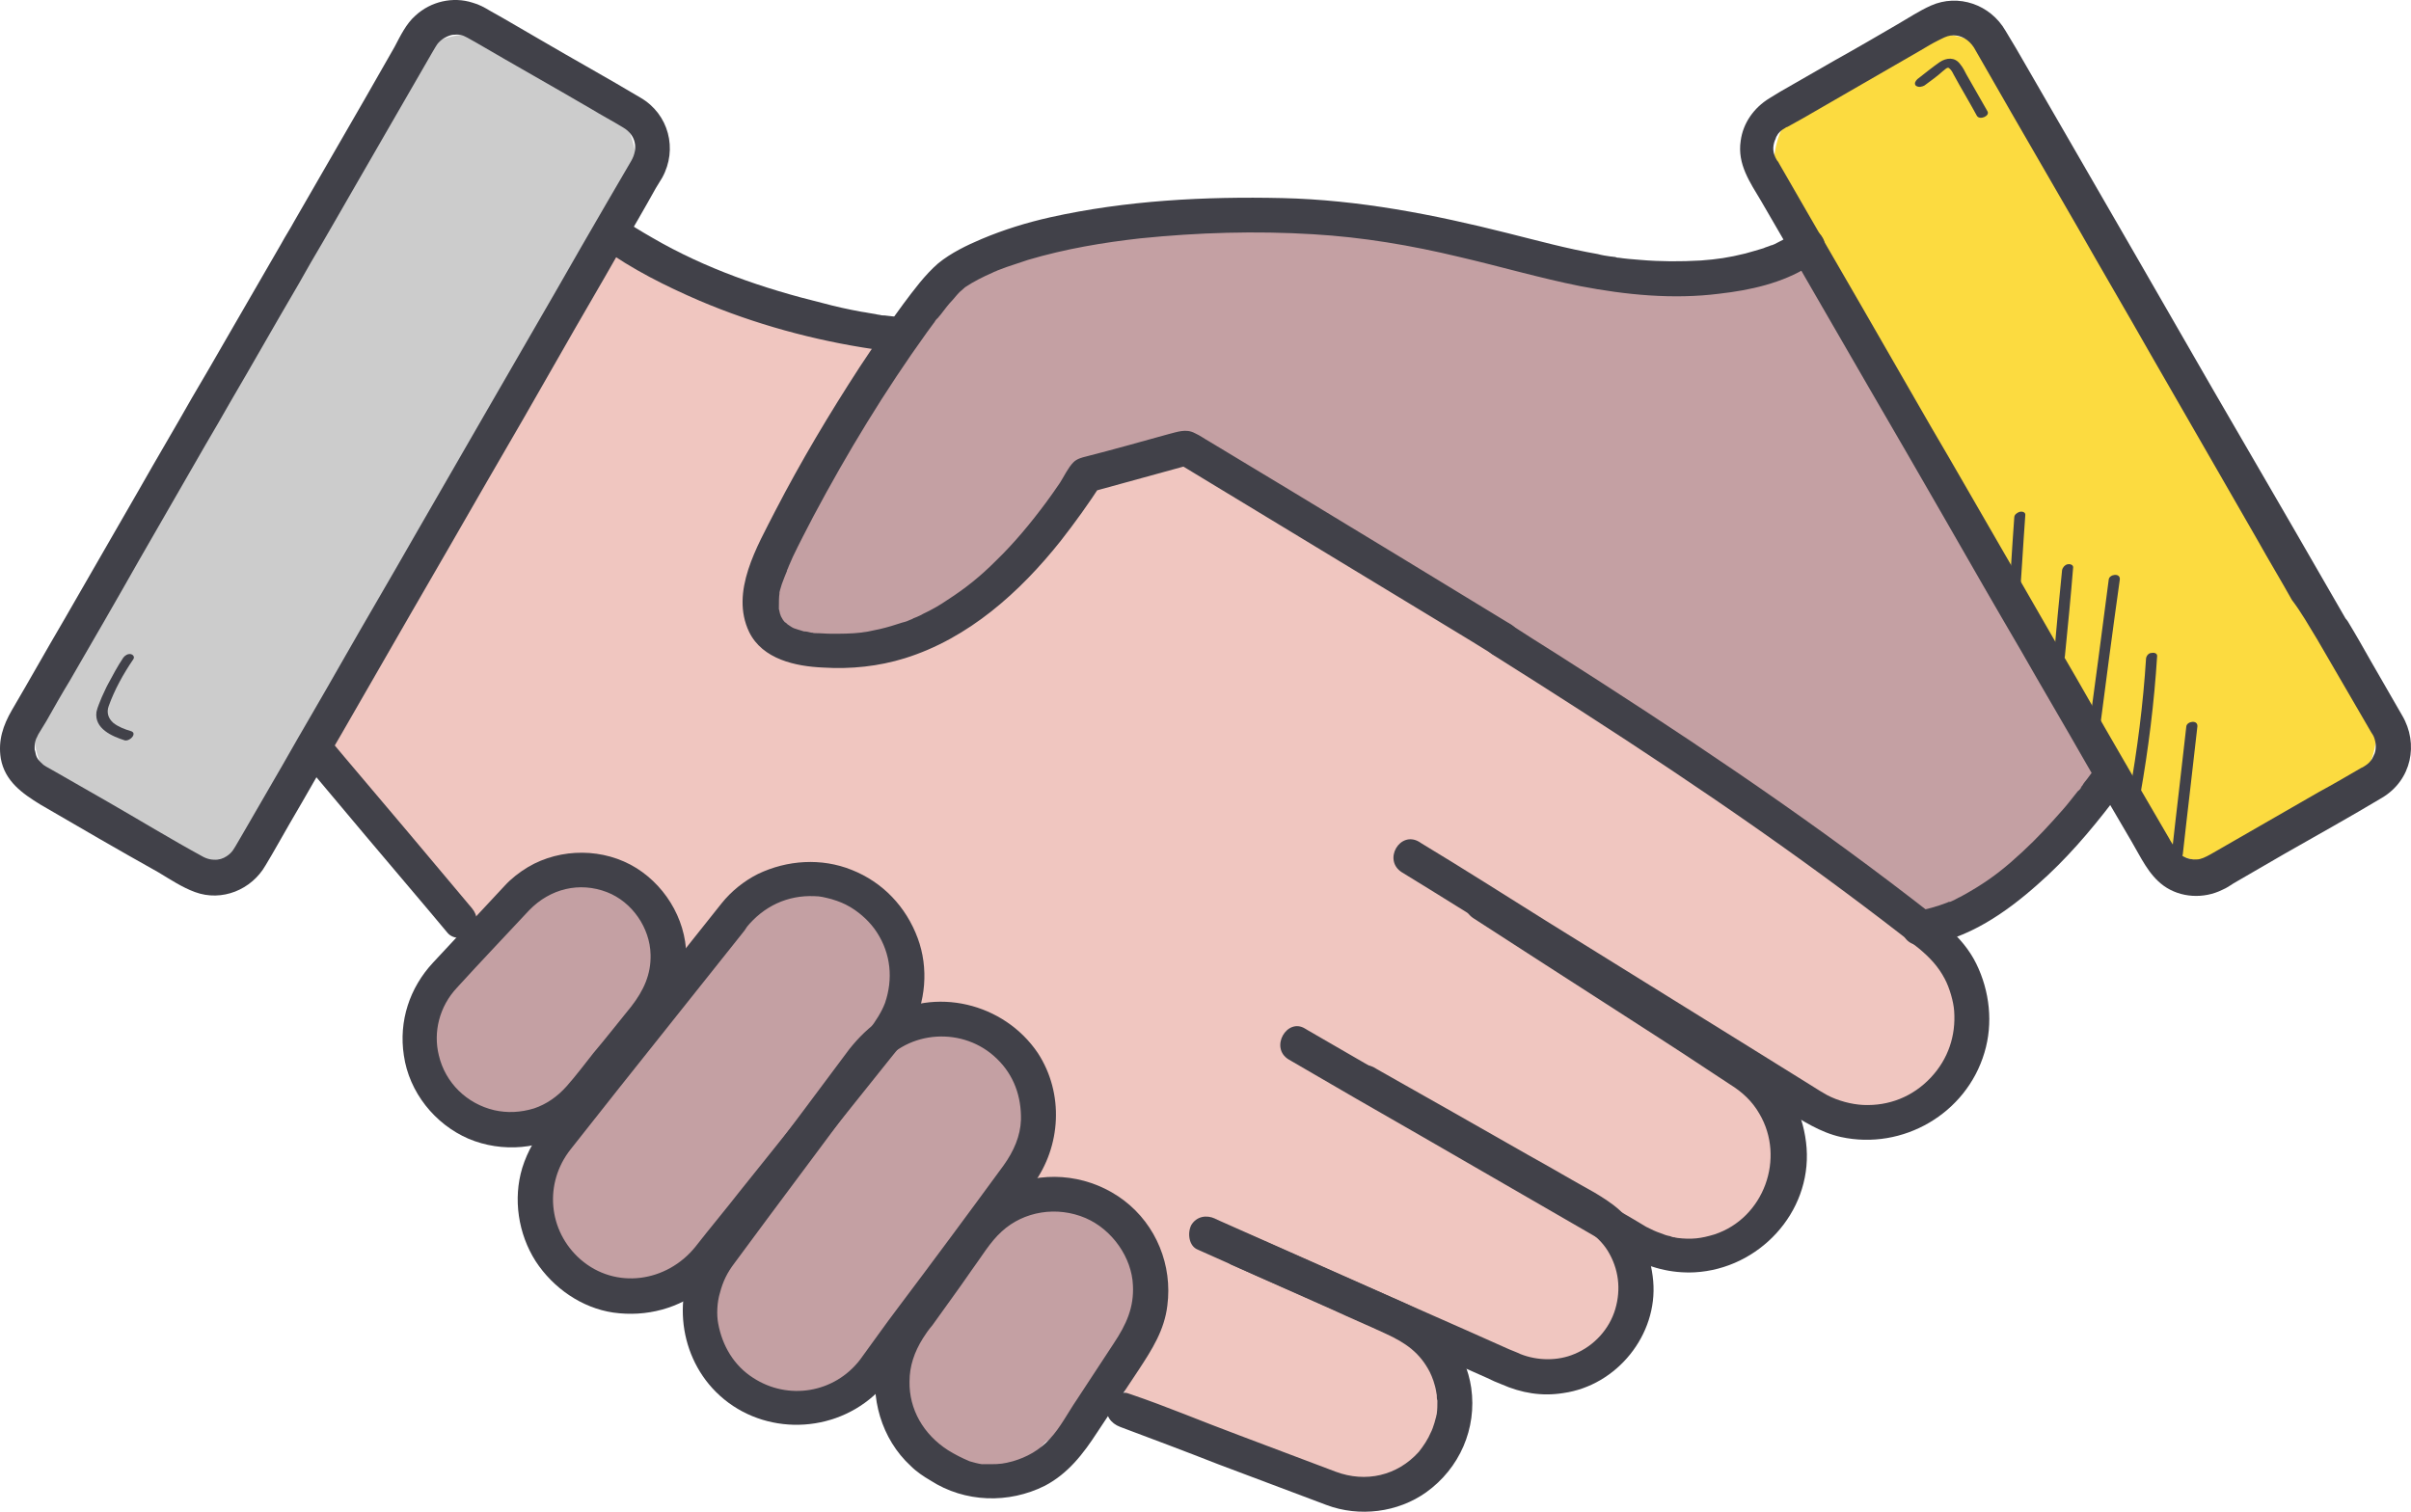
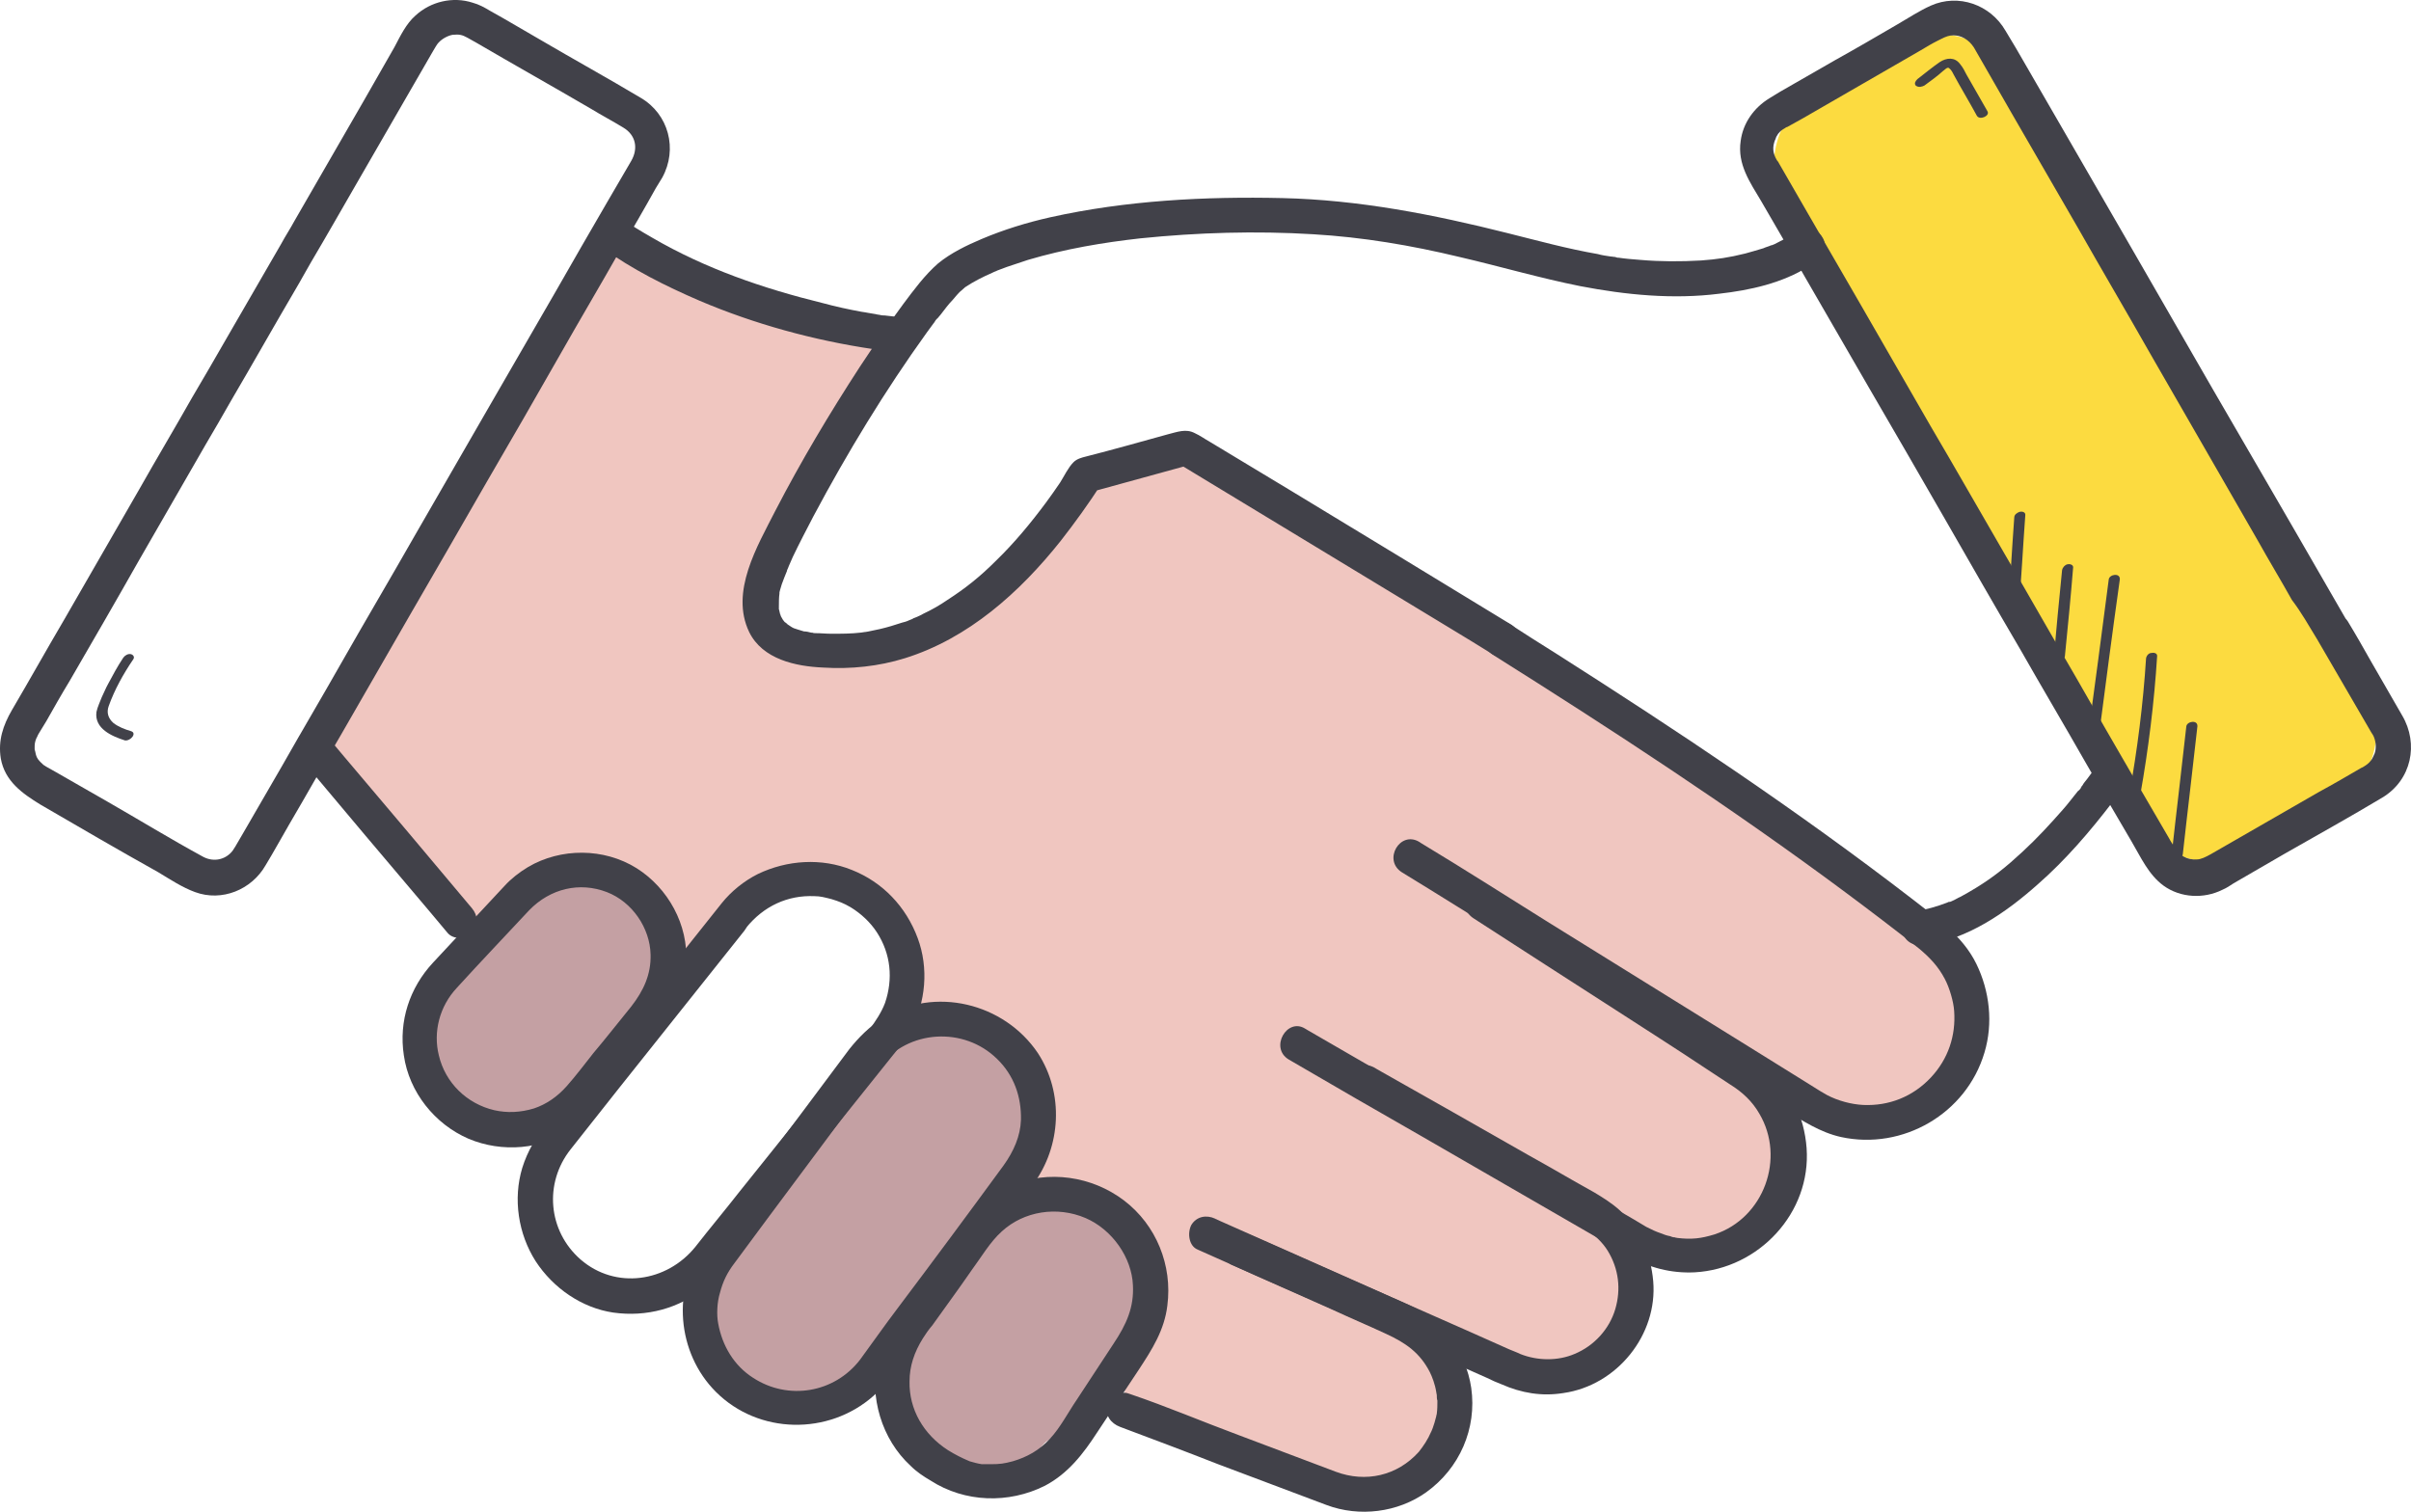
<svg xmlns="http://www.w3.org/2000/svg" xmlns:ns1="http://sodipodi.sourceforge.net/DTD/sodipodi-0.dtd" xmlns:ns2="http://www.inkscape.org/namespaces/inkscape" version="1.1" x="0px" y="0px" viewBox="0 0 413.362 259.215" xml:space="preserve" id="svg148" ns1:docname="deposit_promise.svg" width="413.362" height="259.215" ns2:version="1.1 (ce6663b3b7, 2021-05-25)">
  <defs id="defs152" />
  <ns1:namedview id="namedview150" pagecolor="#ffffff" bordercolor="#666666" borderopacity="1.0" ns2:pageshadow="2" ns2:pageopacity="0.0" ns2:pagecheckerboard="0" showgrid="false" ns2:zoom="1.798" ns2:cx="199.38821" ns2:cy="103.17019" ns2:window-width="2560" ns2:window-height="1376" ns2:window-x="2560" ns2:window-y="27" ns2:window-maximized="1" ns2:current-layer="svg148" />
  <style type="text/css" id="style2">
	.st0{fill:#FFFFFF;}
	.st1{fill:#CCCCCC;}
	.st2{fill:#FCDB40;}
	.st3{opacity:0.15;}
	.st4{fill:#414149;}
	.st5{opacity:0.48;fill:#8D8D92;}
	.st6{fill:#F2F2F2;}
	.st7{opacity:0.15;fill:#414149;}
	.st8{opacity:0.32;}
	.st9{fill:#C4A0A3;}
	.st10{fill:#363131;}
	.st11{fill:#F3D421;}
	.st12{fill:#F3C421;}
	.st13{fill:#F3E620;}
	.st14{fill:#686877;}
	.st15{fill:#ED8017;}
	.st16{fill:#F3A322;}
	.st17{fill:#100C37;}
	.st18{opacity:0.19;fill:#4031DA;}
	.st19{fill:url(#SVGID_1_);}
	.st20{fill:url(#SVGID_2_);}
	.st21{opacity:0.19;fill:#100C37;}
	.st22{opacity:0.19;fill:#837BC8;}
	.st23{fill:url(#SVGID_3_);}
	.st24{fill:#837BC8;}
	.st25{fill:url(#SVGID_4_);}
	.st26{fill:#E2B4CE;}
	.st27{fill:#F1DEDA;}
	.st28{fill:url(#SVGID_5_);}
	.st29{fill:#F04D5A;}
	.st30{fill:#9F9EAF;}
	.st31{fill:#F5D04D;}
	.st32{fill:#F0C6C0;}
	.st33{opacity:0.36;fill:#696969;}
	.st34{fill:none;stroke:#414149;stroke-width:5;stroke-linejoin:round;stroke-miterlimit:10;}
	.st35{opacity:0.16;}
	.st36{fill:#FDE98C;}
	.st37{fill:none;stroke:#414149;stroke-width:2;stroke-miterlimit:10;}
	.st38{opacity:0.24;fill:#414149;}
	.st39{fill:#999999;}
	.st40{clip-path:url(#SVGID_7_);}
	.st41{clip-path:url(#SVGID_9_);}
	.st42{clip-path:url(#SVGID_11_);}
	.st43{opacity:0.23;fill:#414149;}
	.st44{fill:none;stroke:#414149;stroke-width:5;stroke-miterlimit:10;}
	.st45{clip-path:url(#SVGID_13_);}
	.st46{clip-path:url(#SVGID_15_);}
	.st47{clip-path:url(#SVGID_17_);}
	.st48{fill:#B3B3B6;}
	.st49{clip-path:url(#SVGID_19_);}
	.st50{clip-path:url(#SVGID_21_);}
	.st51{opacity:0.25;}
	.st52{opacity:0.36;fill:#414149;}
	.st53{opacity:0.25;fill:#414149;}
	.st54{clip-path:url(#SVGID_23_);}
	.st55{fill:#0A2C34;}
	.st56{fill:#FFB0AC;}
	.st57{fill:#F7A09E;}
	.st58{fill:#F9DFAC;}
	.st59{fill:#E2CB9F;}
	.st60{fill:#FFE09C;}
	.st61{fill:#EFB26F;}
	.st62{fill:#D67848;}
	.st63{fill:#B25B3F;}
	.st64{fill:#FFDA94;}
	.st65{fill:#F0B571;}
</style>
  <g id="Layer_2" transform="translate(-89.161,-146.735)">
</g>
  <g id="Layer_1" transform="translate(-89.161,-146.735)">
-     <path class="st9" d="m 395.9,187.9 c 0,0 -2.3,7.7 -17.3,6.6 -15,-1.1 -45.1,-8.6 -68.2,-10.8 -23.1,-2.2 -56.2,9 -56.2,9 0,0 -11.4,13.1 -12,14 -0.7,1 -19.1,34.6 -19.1,34.6 l -2.6,12.7 8.5,4.2 c 0,0 6.2,0.2 7.6,0 1.4,-0.2 18.1,-6.9 18.1,-6.9 0,0 19,-20.1 22.4,-22.7 3.4,-2.6 16.2,-4.4 16.2,-4.4 0,0 96.9,67 99.3,65.7 2.4,-1.4 19.3,14.9 19.3,14.9 h 5.2 l 9,-1.2 c 0,0 5.1,-6 7.4,-7.2 2.3,-1.2 11,-8 11.5,-8.6 0.5,-0.6 4.3,-5.4 4.3,-5.4 v -2.9 l -49.5,-89.2 z" id="path5" />
    <path class="st32" d="m 196,186.6 c 0,0 26.4,16.9 46.1,16.3 l -11,17.9 -7.1,16.4 -3.6,9 -1.5,8.1 c 0,0 6.4,3.5 7.6,3.5 1.2,0 7.3,0.7 10,0.3 2.7,-0.3 8,-2.9 10.2,-3.8 2.2,-0.9 7.9,-3.2 7.9,-3.2 0,0 4,-7.3 5.4,-7.2 1.4,0.1 6.2,-4.9 6.2,-4.9 l 5.7,-5.8 2.7,-2.6 3.9,-3 14.8,-3.6 122.8,77.4 7.7,9.5 3.4,11.7 -3.3,9 -6,5.4 H 412 c 0,0 -3.8,-0.6 -6.9,0 -3.1,0.6 -10.1,-3.6 -10.1,-3.6 l 0.8,12.4 -2.6,4 c 0,0 -3.2,4.6 -3.5,5.5 -0.3,0.9 -4.6,4 -4.6,4 l -4.9,2.5 -6.1,-0.9 -2.6,-0.6 h -3.8 l 1.7,10.4 c 0,0 -2.5,5.9 -3.1,6.5 -0.6,0.6 -4.7,3.9 -4.7,3.9 0,0 -3.1,1.9 -3.9,1.8 -0.8,-0.1 -4.3,-0.7 -5.2,-1 -0.9,-0.3 -6,-1.1 -6,-1.1 l -4.3,-1.9 -2.3,-1 c 0,0 -1.4,-0.3 -1.4,0.9 0.1,1.2 -0.1,1.4 0,2.3 0.1,0.9 0.1,0.8 0,2.9 -0.1,2.1 0.2,2.1 0,4 -0.2,2 -0.1,3.8 0,4.3 0.1,0.6 -7.6,8.4 -7.6,8.4 l -4.4,2.2 c 0,0 -7.6,-0.5 -8.3,-0.8 -0.7,-0.2 -4,-2.3 -9.6,-3.6 -5.6,-1.3 -3.5,0.8 -11.6,-2.7 -8.1,-3.5 -9.5,-4.3 -9.5,-4.3 l -5.5,-3 V 383 l 4.5,-6.9 1.3,-7 -2.5,-7.2 -6.4,-7.8 c 0,0 -1.4,-2.6 -6.7,-2.5 -5.3,0.1 -7.9,0.8 -7.9,0.8 l -0.3,-4.4 3.2,-7.5 v -1.3 l -2,-5.9 -2.3,-6.1 -13.3,-3.5 -8.6,0.8 5.1,-8.3 -2.3,-7.5 -5.6,-7.3 -7.7,-2 -10.1,-0.1 -4.3,3.1 -9.3,11.6 0.6,-1.9 -5.8,-4.6 0.8,-2.9 -3.8,-5.1 -6.9,-2.1 -6.4,-1.5 -5.4,2.9 -7.3,5.9 -0.9,2.6 -6.4,-5.8 -5.6,-6.6 c 0,0 -3.1,-3.7 -4.2,-5 C 154.4,288.4 144,276 144,276 Z" id="path7" />
    <path class="st9" d="m 179,301.4 -16.5,16.8 2,14.3 1.5,3.7 c 0,0 4.7,2.1 5.8,2.9 1.1,0.8 2,1.2 3.8,0.6 1.8,-0.6 2.4,-0.3 5.3,-1.4 2.8,-1.2 4.4,-2.7 6,-2.9 1.6,-0.2 5.8,-5.3 6.8,-6.6 1,-1.3 1.9,-6.7 4.2,-7.3 2.3,-0.7 5.6,-7.1 5.6,-7.1 0,0 0.5,-2.5 -0.6,-4.7 -1.2,-2.2 -2.3,-7.2 -3.2,-7.2 -0.9,0 -6.9,-5 -6.9,-5 0,0 -2.5,-1.2 -3.7,-0.7 -1.2,0.5 -4.8,0.2 -5.9,1.4 -1.3,1.1 -4.2,3.2 -4.2,3.2 z" id="path9" />
-     <path class="st9" d="m 180.2,349 41.6,-52.4 10.7,1.8 c 0,0 5.3,6.4 6.6,6.2 1.3,-0.2 3.7,1.9 3.8,2.5 0.1,0.6 1.8,2.7 1.7,4.4 0,1.7 -0.6,3.2 -1.1,5.5 -0.6,2.3 2.4,0.3 -1.4,5.2 -3.8,4.9 -3.3,4.2 -4.7,6 -1.4,1.8 -5.5,9.9 -6.6,11 -1.2,1.2 -5.2,8.4 -6.6,9.8 -1.4,1.4 -8.1,9.5 -11.2,11.9 -3.1,2.4 -6,4.3 -7.8,6.1 -1.8,1.9 -6.1,4.2 -7.6,4.5 -1.4,0.3 -11.6,-4.3 -11.6,-4.3 l -3,-5.3 c 0,0 1.7,1 0,-2.2 -1.7,-3.2 -2.1,-4.3 -2.2,-5.8 0,-1.4 -0.6,-4.9 -0.6,-4.9 z" id="path11" />
    <path class="st9" d="m 248.7,320.7 -16.9,17 c 0,0 -15.2,15.1 -15.5,15.6 -0.3,0.6 -6.4,9.8 -6.4,9.8 0,0 0,7 0,8.4 0,1.4 -0.2,4.5 -0.2,4.5 l 2.7,7.6 c 0,0 5.8,2.8 7.1,3.3 1.3,0.5 3.7,1.3 5.8,1.2 2.1,-0.1 6.5,0.2 7.8,-1.7 1.3,-1.9 1.5,-2.4 4.4,-4.6 2.9,-2.1 5.6,-4.9 7.7,-7.8 2.1,-3 9,-9.7 10.5,-13.2 1.5,-3.5 4.2,-7.4 6.5,-10.7 2.3,-3.3 4.7,-9 4.7,-9 0,0 0,-3.5 0.3,-5.8 0.3,-2.3 0,-4.9 0,-4.9 0,0 -1.4,-4.3 -2,-4.6 -0.6,-0.3 -3.8,-2.9 -3.8,-2.9 0,0 -1.7,-1.3 -4.6,-1.5 -2.9,-0.2 -6.9,-0.8 -6.9,-0.8 -1.2,0.1 -1.2,0.1 -1.2,0.1 z" id="path13" />
    <path class="st9" d="m 264.3,352.5 -12.7,9.4 c 0,0 -2,8.3 -2.9,9.7 -0.9,1.4 -5.8,10.3 -5.8,10.4 0,0 -1.1,3.8 -0.8,4.4 0.3,0.5 1.7,8.1 1.7,8.1 0,0 2.3,3.8 4,5.2 1.7,1.4 6.9,2.9 7.8,3.3 0.9,0.4 3.4,-0.7 4.9,-1.6 1.5,-0.9 1.6,-1.4 3.7,-2.9 2.1,-1.4 3.5,-4 4.4,-4.6 0.9,-0.6 2.9,-2.3 2.9,-2.3 0,0 2.3,-1.7 2.9,-2.3 0.6,-0.6 4,-4.2 4,-4.2 0,0 3.5,-4.8 3.5,-6 0,-1.2 0,-4.3 0,-4.3 l 2,-3.2 2.5,-12.2 c 0,0 -2.8,-3.2 -3.6,-3.5 -0.9,-0.3 -12.4,-5.5 -12.4,-5.5 z" id="path15" />
    <path class="st2" d="m 489.2,284.8 -13.4,7.7 c -7.1,4.1 -16.1,1.7 -20.1,-5.4 L 395.3,182.4 c -4.1,-7.1 -1.7,-16.1 5.4,-20.1 l 13.4,-7.7 c 7.1,-4.1 16.1,-1.7 20.1,5.4 l 60.4,104.7 c 4.1,7 1.7,16 -5.4,20.1 z" id="path17" />
-     <path class="st1" d="m 102.3,284.8 13.4,7.7 c 7.1,4.1 16.1,1.7 20.1,-5.4 l 60.4,-104.7 c 4.1,-7.1 1.7,-16.1 -5.4,-20.1 l -13.4,-7.7 c -7.1,-4.1 -16.1,-1.7 -20.1,5.4 L 96.9,264.6 c -4,7.1 -1.6,16.1 5.4,20.2 z" id="path19" />
    <g id="g25">
      <g id="g23">
        <path class="st4" d="m 486.4,256.3 c 3.1,5.3 6.2,10.7 9.3,16 0.2,0.3 0.4,0.6 0.5,0.9 0.3,0.8 0.4,1.8 0.1,2.7 -0.1,0.2 -0.4,1 -0.7,1.3 -0.3,0.4 -0.7,0.7 -1.2,1 -0.1,0.1 -0.2,0.1 -0.4,0.2 -2.4,1.4 -4.8,2.8 -7.2,4.1 -6.2,3.6 -12.4,7.1 -18.6,10.7 -0.9,0.5 -1.7,0.9 -2.4,0.9 -1.6,0.1 -2.9,-0.6 -3.8,-2 -0.3,-0.6 -0.7,-1.1 -1,-1.7 -2,-3.4 -4,-6.9 -6,-10.3 -3.3,-5.7 -6.6,-11.4 -9.9,-17.2 -4.1,-7 -8.1,-14.1 -12.2,-21.1 -4.3,-7.4 -8.5,-14.8 -12.8,-22.1 -3.9,-6.8 -7.9,-13.7 -11.8,-20.5 -3.1,-5.3 -6.1,-10.6 -9.2,-15.9 -1.6,-2.8 -3.3,-5.7 -4.9,-8.5 -0.1,-0.2 -0.2,-0.4 -0.4,-0.6 -0.7,-1.2 -0.8,-2.2 -0.3,-3.5 -0.1,0.3 0.2,-0.4 0.2,-0.5 0.1,-0.1 0.4,-0.7 0.3,-0.5 0.5,-0.6 0.7,-0.7 1.2,-1 0.1,-0.1 0.3,-0.2 0.4,-0.2 0.9,-0.5 1.8,-1 2.7,-1.5 6.7,-3.9 13.4,-7.7 20.1,-11.6 1,-0.6 2,-1.2 3,-1.7 0.2,-0.1 0.4,-0.2 0.6,-0.3 0.8,-0.4 1.3,-0.6 2.1,-0.6 1.3,0 2.6,0.7 3.5,2.1 0.1,0.2 0.3,0.5 0.4,0.7 2.1,3.6 4.1,7.2 6.2,10.8 3.7,6.4 7.4,12.8 11.1,19.2 4.2,7.4 8.5,14.7 12.7,22.1 3.8,6.6 7.6,13.2 11.4,19.8 2.3,4 4.6,8 6.9,12 1.9,3.4 3.9,6.7 5.8,10.1 1.6,2.1 2.9,4.4 4.3,6.7 1.9,3.3 7.1,0.3 5.2,-3 -3,-5.2 -6,-10.4 -9,-15.6 -1.3,-2.3 -2.7,-4.6 -4,-6.9 -3.4,-5.8 -6.7,-11.6 -10.1,-17.4 -4.3,-7.5 -8.6,-14.9 -12.9,-22.4 -4.1,-7.1 -8.2,-14.2 -12.3,-21.3 -2.8,-4.9 -5.7,-9.8 -8.5,-14.7 -0.6,-1 -1.2,-2 -1.8,-3 -2.6,-4.5 -8.1,-6.4 -12.8,-4.3 -2,0.9 -3.8,2.1 -5.7,3.2 -3.6,2.1 -7.2,4.2 -10.8,6.2 -3.1,1.8 -6.3,3.6 -9.4,5.4 -0.6,0.4 -1.2,0.7 -1.8,1.1 -2.6,1.6 -4.5,4.2 -4.9,7.3 -0.6,4 1.6,7.1 3.5,10.3 2.5,4.3 5,8.6 7.5,13 3.7,6.4 7.4,12.8 11.1,19.2 4.3,7.4 8.6,14.8 12.9,22.3 4.3,7.5 8.6,15 13,22.5 3.7,6.5 7.5,12.9 11.2,19.4 2.6,4.5 5.2,9 7.8,13.4 1.6,2.7 2.9,5.7 5.5,7.6 2.9,2.1 6.9,2.3 10.1,0.7 0.7,-0.3 1.3,-0.7 1.9,-1.1 2.9,-1.7 5.9,-3.4 8.8,-5.1 5.6,-3.2 11.2,-6.3 16.7,-9.6 5,-3 6.3,-9.2 3.4,-14.1 -1.8,-3.1 -3.5,-6.1 -5.3,-9.2 -1.3,-2.3 -2.6,-4.6 -4,-6.9 -2.1,-3.3 -7.3,-0.3 -5.3,3 z" id="path21" />
      </g>
    </g>
    <g id="g31">
      <g id="g29">
        <path class="st4" d="m 142.6,191.5 c 2.6,-4.4 5.1,-8.8 7.7,-13.3 3.9,-6.7 7.7,-13.4 11.6,-20.1 0.5,-0.9 1,-1.7 1.5,-2.6 0.3,-0.5 0.7,-1.2 0.9,-1.4 0.7,-0.8 1.8,-1.3 2.5,-1.4 1.1,-0.1 1.6,0 2.5,0.5 0.5,0.3 1.1,0.6 1.6,0.9 6.5,3.8 13.1,7.5 19.6,11.3 1.8,1.1 3.7,2.1 5.5,3.2 2.2,1.3 2.6,3.6 1.4,5.7 -1.4,2.4 -2.8,4.8 -4.2,7.2 -2.9,5 -5.8,10 -8.7,15.1 -3.8,6.6 -7.7,13.3 -11.5,19.9 -4.3,7.4 -8.5,14.8 -12.8,22.2 -4.1,7.2 -8.3,14.3 -12.4,21.5 -3.4,6 -6.9,11.9 -10.3,17.9 -2.2,3.8 -4.4,7.6 -6.6,11.4 -0.5,0.8 -0.9,1.6 -1.4,2.4 -0.3,0.5 -0.5,0.8 -0.8,1.1 -1.3,1.3 -3.2,1.5 -4.8,0.6 -5.5,-3 -10.9,-6.3 -16.3,-9.4 -3,-1.7 -5.9,-3.4 -8.9,-5.1 -0.5,-0.3 -1.1,-0.6 -1.6,-0.9 -0.5,-0.3 -0.5,-0.3 -0.9,-0.7 -0.4,-0.4 -0.7,-0.7 -0.9,-1.4 0.1,0.3 -0.1,-0.4 -0.1,-0.5 -0.1,-0.5 -0.1,0 -0.1,-0.5 0,-0.8 0,-1 0.3,-1.8 0,0.1 0.2,-0.4 0.3,-0.6 0.1,-0.2 0.2,-0.3 0.3,-0.5 0.4,-0.6 0.7,-1.2 1.1,-1.8 1.3,-2.3 2.6,-4.6 4,-6.9 4,-6.9 8,-13.8 11.9,-20.7 3.8,-6.6 7.6,-13.2 11.4,-19.8 1.5,-2.5 2.9,-5 4.4,-7.6 3.7,-6.3 7.3,-12.7 11,-19 0.9,-1.5 1.8,-3.2 2.8,-4.9 1.9,-3.4 -3.2,-6.4 -5.2,-3 -3.2,5.5 -6.4,11.1 -9.6,16.6 -1.9,3.3 -3.8,6.6 -5.7,9.8 -3,5.3 -6.1,10.5 -9.1,15.8 -4.3,7.5 -8.6,14.9 -12.9,22.4 -3,5.1 -5.9,10.3 -8.9,15.4 -1.5,2.6 -2.4,5.2 -1.9,8.3 0.7,3.9 3.7,6 6.8,7.9 6.7,3.9 13.4,7.8 20.2,11.6 2,1.2 4.1,2.6 6.3,3.4 4.6,1.7 9.7,-0.4 12.1,-4.6 1.4,-2.3 2.7,-4.7 4.1,-7.1 3,-5.1 5.9,-10.3 8.9,-15.4 3.9,-6.8 7.9,-13.7 11.8,-20.5 4.4,-7.6 8.8,-15.2 13.1,-22.7 4.2,-7.2 8.4,-14.5 12.5,-21.7 3.4,-6 6.9,-11.9 10.3,-17.9 2.1,-3.6 4.2,-7.2 6.2,-10.8 0.4,-0.6 0.7,-1.2 1.1,-1.8 2.7,-4.9 1.1,-10.9 -3.7,-13.7 -5.7,-3.4 -11.5,-6.6 -17.3,-10 -2.8,-1.6 -5.6,-3.3 -8.5,-4.9 -1,-0.6 -1.9,-1.1 -3,-1.4 -3.4,-1.1 -7.2,-0.2 -9.8,2.2 -1.6,1.4 -2.6,3.5 -3.6,5.4 -1.7,3 -3.5,6.1 -5.2,9.1 -4,6.9 -8,13.9 -12,20.8 -0.7,1.3 -1.5,2.5 -2.2,3.8 -1.9,3.3 3.3,6.4 5.2,3 z" id="path27" />
      </g>
    </g>
    <g id="g37">
      <g id="g35">
        <path class="st4" d="m 192.4,189.2 c 5.1,3.7 10.9,6.6 16.7,9.1 9.4,4 19.6,6.8 29.8,8.3 1.7,0.2 3.4,0.5 5,0.5 3.9,0 3.9,-6 0,-6 -1.1,0 -2.2,-0.2 -3.3,-0.3 1.1,0.1 -0.1,0 -0.3,0 -0.3,-0.1 -0.7,-0.1 -1,-0.2 -0.8,-0.1 -1.6,-0.3 -2.4,-0.4 -2.2,-0.4 -4.5,-0.9 -6.7,-1.5 -10.2,-2.5 -20.1,-5.9 -29.2,-11.2 -1.9,-1.1 -3.8,-2.2 -5.5,-3.5 -1.3,-1 -3.3,-0.2 -4.1,1.1 -1,1.5 -0.4,3.1 1,4.1 z" id="path33" />
      </g>
    </g>
    <g id="g43">
      <g id="g41">
        <path class="st4" d="m 345.1,259 c 20.5,12.9 40.9,26.2 60.4,40.7 4.3,3.2 8.5,6.4 12.7,9.7 1.9,1.6 3.3,3.1 4.4,5.2 0.8,1.5 1.5,3.9 1.6,5.5 0.3,4.2 -1,8.2 -4,11.4 -3.1,3.3 -7.2,4.9 -11.6,4.7 -2,-0.1 -4.3,-0.7 -6.2,-1.7 -0.4,-0.2 -0.8,-0.5 -1.2,-0.7 -0.8,-0.5 -1.6,-1 -2.4,-1.5 -3.7,-2.3 -7.4,-4.6 -11.1,-6.9 -11.1,-6.9 -22.1,-13.7 -33.2,-20.6 -7.2,-4.5 -14.4,-9.1 -21.7,-13.5 -0.1,-0.1 -0.2,-0.1 -0.3,-0.2 -3.3,-2 -6.3,3.1 -3,5.2 6.4,3.9 12.7,7.9 19.1,11.8 11.4,7.1 22.9,14.2 34.3,21.3 4.1,2.5 8.1,5 12.2,7.6 3.1,1.9 6.1,3.9 9.7,4.7 10.6,2.3 21.5,-4 24.6,-14.5 1.5,-5 0.9,-10.5 -1.4,-15.2 -2.4,-4.9 -6.9,-7.9 -11.1,-11.2 -19.6,-15.1 -40.2,-28.8 -61.1,-42.1 -2.6,-1.6 -5.2,-3.3 -7.7,-4.9 -3.3,-2.1 -6.3,3.1 -3,5.2 z" id="path39" />
      </g>
    </g>
    <g id="g49">
      <g id="g47">
        <path class="st4" d="m 396.8,186.6 c -0.1,0.1 -0.2,0.1 -0.2,0.2 -0.5,0.4 0.4,-0.3 0.2,-0.2 -0.1,0.1 -0.3,0.2 -0.4,0.3 -1,0.7 -2,1.2 -3,1.7 -0.2,0.1 -0.3,0.1 -0.5,0.2 -0.3,0.1 0.3,-0.1 0.3,-0.1 -0.1,0 -0.2,0.1 -0.4,0.1 -0.4,0.2 -0.9,0.3 -1.3,0.5 -1,0.3 -2,0.6 -3.1,0.9 -2.8,0.7 -4.9,1 -7.6,1.2 -3.5,0.2 -6.9,0.2 -10.4,-0.1 -1.3,-0.1 -2.6,-0.2 -3.9,-0.4 0.5,0.1 -0.3,0 -0.4,-0.1 -0.3,0 -0.6,-0.1 -0.9,-0.1 -0.7,-0.1 -1.4,-0.2 -2.1,-0.4 -5.2,-0.9 -10.3,-2.3 -15.5,-3.6 -12.7,-3.2 -25.5,-5.7 -38.6,-6 -13.2,-0.3 -26.8,0.4 -39.8,3.3 -4,0.9 -7.9,2.1 -11.7,3.7 -2.6,1.1 -5.3,2.4 -7.5,4.2 -2.3,2 -4.2,4.6 -6,7 -2.6,3.5 -5,7.1 -7.4,10.7 -5.2,8 -10.1,16.2 -14.5,24.7 -3.1,6.1 -7.8,13.9 -4.5,20.8 2.3,4.7 8,5.9 12.7,6.1 4.7,0.3 9.5,-0.2 14,-1.6 10.9,-3.4 19.7,-11.3 26.7,-20.1 2.5,-3.2 4.8,-6.4 7,-9.8 -0.6,0.5 -1.2,0.9 -1.8,1.4 5.7,-1.6 11.4,-3.1 17.1,-4.7 -0.8,-0.1 -1.5,-0.2 -2.3,-0.3 13.2,8 26.4,16 39.6,24 4.9,3 9.8,5.9 14.6,8.9 3.3,2 6.3,-3.2 3,-5.2 -12.6,-7.7 -25.3,-15.4 -38,-23.1 -4.5,-2.7 -9.1,-5.5 -13.6,-8.2 -0.9,-0.5 -1.7,-1.1 -2.6,-1.5 -1.5,-0.8 -3,-0.2 -4.6,0.2 -4.7,1.3 -9.3,2.6 -14,3.8 -0.8,0.2 -1.6,0.4 -2.2,1 -0.9,0.9 -1.6,2.4 -2.3,3.5 -0.8,1.2 -1.6,2.3 -2.4,3.4 -2.6,3.5 -5.4,6.9 -8.6,10 -2.7,2.7 -5.2,4.7 -8.3,6.7 -1.3,0.9 -2.7,1.7 -4.2,2.4 -0.3,0.2 -0.6,0.3 -1,0.5 -0.2,0.1 -0.3,0.1 -0.5,0.2 -0.1,0 -0.6,0.3 -0.2,0.1 0.3,-0.1 -0.2,0.1 -0.2,0.1 -0.2,0.1 -0.3,0.1 -0.5,0.2 -0.4,0.2 -0.8,0.3 -1.2,0.4 -1.2,0.4 -2.5,0.8 -3.8,1.1 -0.6,0.1 -1.3,0.3 -1.9,0.4 -0.1,0 -1,0.2 -0.6,0.1 0.4,-0.1 -0.5,0.1 -0.7,0.1 -1.7,0.2 -3.4,0.2 -5.1,0.2 -0.9,0 -1.8,-0.1 -2.7,-0.1 -0.2,0 -0.4,0 -0.6,-0.1 0.5,0.1 -0.1,0 -0.2,0 -0.4,-0.1 -0.8,-0.2 -1.2,-0.2 -0.7,-0.2 -1.3,-0.4 -1.9,-0.6 0.7,0.3 -0.2,-0.1 -0.3,-0.2 -0.3,-0.2 -0.6,-0.4 -0.9,-0.6 0.6,0.4 0,-0.1 -0.2,-0.2 -0.2,-0.2 -0.5,-0.7 -0.2,-0.2 -0.1,-0.2 -0.3,-0.5 -0.4,-0.7 -0.1,-0.1 -0.1,-0.2 -0.2,-0.4 0.4,0.7 0.1,0.1 0,-0.1 -0.1,-0.3 -0.1,-0.6 -0.2,-0.8 -0.2,-0.5 0,0 0,0.1 0,-0.2 0,-0.3 0,-0.5 0,-0.8 0,-1.6 0.1,-2.3 0,0.5 0,0 0,-0.2 0,-0.1 0.1,-0.3 0.1,-0.4 0.1,-0.3 0.2,-0.7 0.3,-1 0.3,-0.8 0.6,-1.6 0.9,-2.3 0.3,-0.7 -0.1,0.3 0,-0.1 0.1,-0.2 0.2,-0.4 0.3,-0.7 0.2,-0.5 0.5,-1.1 0.7,-1.6 1.1,-2.3 2.3,-4.6 3.5,-6.9 5.8,-10.9 12.3,-21.6 19.5,-31.6 0.4,-0.5 0.7,-1 1.1,-1.5 0.2,-0.2 0.3,-0.5 0.5,-0.7 0.1,-0.1 0.2,-0.2 0.3,-0.3 0.4,-0.6 -0.4,0.5 0,0 0.7,-0.8 1.3,-1.7 2,-2.5 0.6,-0.6 1.1,-1.3 1.7,-1.9 0.2,-0.2 0.5,-0.4 0.7,-0.6 0.4,-0.4 0,0.1 -0.2,0.1 0.1,0 0.3,-0.2 0.4,-0.3 1.5,-1 3.1,-1.8 4.7,-2.5 0.2,-0.1 0.4,-0.2 0.7,-0.3 0.5,-0.2 -0.6,0.2 0.2,-0.1 0.5,-0.2 1.1,-0.4 1.6,-0.6 1.2,-0.4 2.4,-0.8 3.6,-1.2 6.4,-1.9 13,-3 19.3,-3.7 9.8,-1 19.8,-1.3 29.6,-0.7 8.5,0.5 16.8,1.9 25.1,3.9 6.9,1.6 13.7,3.6 20.7,5 7.8,1.5 15.9,2.3 23.8,1.3 5.3,-0.6 10.8,-1.8 15.4,-4.7 0.7,-0.5 1.4,-0.9 2,-1.5 2.5,-2.8 -1.7,-7 -4.5,-4.3 z" id="path45" />
      </g>
    </g>
    <g id="g55">
      <g id="g53">
        <path class="st4" d="m 310.1,328.4 c 7.7,4.5 15.5,9 23.2,13.4 10.7,6.2 21.5,12.4 32.2,18.6 1,0.6 1.9,1.1 2.9,1.7 3.4,2 7.3,3 11.3,2.8 11,-0.6 20,-10.2 19.2,-21.3 -0.4,-5.4 -2.8,-10.6 -7,-14.1 -1.2,-1 -2.5,-1.9 -3.9,-2.7 -4.5,-2.9 -8.9,-5.8 -13.4,-8.6 -9.7,-6.3 -19.4,-12.6 -29.2,-18.8 -0.2,-0.1 -0.4,-0.2 -0.6,-0.4 -1.4,-0.9 -3.3,-0.3 -4.1,1.1 -0.9,1.5 -0.3,3.2 1.1,4.1 8.2,5.3 16.4,10.6 24.5,15.8 5.1,3.3 10.3,6.6 15.4,10 1.4,0.9 2.7,1.8 4.1,2.7 2.1,1.3 3.8,2.9 5,5 4.5,7.6 0.8,17.9 -7.7,20.7 -2.3,0.7 -3.9,0.9 -6.4,0.6 0.4,0 -0.3,0 -0.4,-0.1 -0.3,0 -0.6,-0.1 -0.8,-0.2 -0.6,-0.1 -1.1,-0.3 -1.6,-0.5 -0.9,-0.3 -1.5,-0.6 -2.5,-1.1 -0.7,-0.4 -1.3,-0.8 -2,-1.2 -9.9,-5.8 -19.9,-11.5 -29.8,-17.3 -8.7,-5.1 -17.4,-10.1 -26.2,-15.2 -0.2,-0.1 -0.3,-0.2 -0.5,-0.3 -3.1,-1.9 -6.1,3.3 -2.8,5.3 z" id="path51" />
      </g>
    </g>
    <g id="g61">
      <g id="g59">
        <path class="st4" d="m 294.5,361 c 6.9,3.1 13.9,6.2 20.8,9.2 9.6,4.3 19.2,8.5 28.8,12.8 0.8,0.4 1.7,0.8 2.5,1.1 3.4,1.5 6.9,2.1 10.6,1.5 9.2,-1.3 16.2,-10 15.4,-19.2 -0.4,-4.6 -2.3,-8.9 -5.7,-12.1 -1.3,-1.2 -2.9,-2.2 -4.4,-3.1 -3.8,-2.1 -7.5,-4.3 -11.3,-6.4 -8.6,-4.9 -17.2,-9.8 -25.9,-14.7 -0.2,-0.1 -0.3,-0.2 -0.5,-0.3 -3.4,-1.9 -6.4,3.3 -3,5.2 7.2,4.1 14.4,8.2 21.6,12.3 4.4,2.5 8.9,5 13.3,7.6 3.2,1.8 6.3,3.4 8.1,6.3 1.9,3.1 2.3,6.6 1.3,10 -1,3.4 -3.6,6.3 -7,7.7 -2.8,1.2 -6.3,1.2 -9.3,0 -0.6,-0.3 -1.2,-0.5 -1.9,-0.8 -8.9,-4 -17.9,-7.9 -26.8,-11.9 -7.7,-3.4 -15.5,-6.9 -23.2,-10.3 -0.1,-0.1 -0.3,-0.1 -0.4,-0.2 -1.5,-0.7 -3.2,-0.4 -4.1,1.1 -0.7,1.4 -0.4,3.6 1.1,4.2 z" id="path57" />
      </g>
    </g>
    <g id="g67">
      <g id="g65">
        <path class="st4" d="m 281.2,391.4 c 5.6,2.1 11.2,4.2 16.8,6.4 6.2,2.3 12.4,4.7 18.6,7 5.6,2.1 12.2,1.3 17.1,-2.2 5.7,-4.1 8.7,-10.9 7.7,-17.9 -0.9,-6.1 -4.9,-11.5 -10.5,-14.1 -2.1,-1 -4.3,-1.9 -6.5,-2.9 -6.9,-3 -13.7,-6.1 -20.6,-9.1 -0.2,-0.1 -0.3,-0.1 -0.5,-0.2 -1.5,-0.7 -3.2,-0.4 -4.1,1.1 -0.7,1.3 -0.4,3.4 1.1,4.1 5.8,2.6 11.5,5.1 17.3,7.7 3,1.4 6.1,2.7 9.1,4.1 3.5,1.6 5.9,3.3 7.6,6.6 0.4,0.8 0.9,2.1 1.1,3.4 0,0.2 0.1,0.4 0.1,0.6 0,-0.1 0,-0.4 0,0 0,0.3 0,0.6 0.1,0.9 0,0.7 0,1.5 -0.1,2.2 0,0.4 0,0.1 0,0 0,0.2 -0.1,0.3 -0.1,0.5 -0.1,0.4 -0.2,0.7 -0.3,1.1 -0.1,0.3 -0.2,0.6 -0.3,0.9 -0.1,0.2 -0.1,0.3 -0.2,0.5 -0.2,0.5 0.1,-0.3 -0.1,0.2 -0.5,1.2 -1.3,2.4 -2.1,3.4 -3.7,4.1 -9.1,5.3 -14.2,3.4 -5.6,-2.1 -11.1,-4.2 -16.7,-6.3 -6.2,-2.3 -12.3,-4.9 -18.5,-7 -0.1,0 -0.2,-0.1 -0.3,-0.1 -1.5,-0.6 -3.3,0.6 -3.7,2.1 -0.4,1.6 0.6,3 2.2,3.6 z" id="path63" />
      </g>
    </g>
    <g id="g73">
      <g id="g71">
        <path class="st4" d="m 140.8,276.9 c 7.3,8.7 14.6,17.4 22,26.1 1,1.2 2.1,2.5 3.1,3.7 1,1.2 3.2,1.1 4.2,0 1.2,-1.2 1,-3 0,-4.2 -7.3,-8.7 -14.6,-17.4 -22,-26.1 -1,-1.2 -2.1,-2.5 -3.1,-3.7 -1,-1.2 -3.2,-1.1 -4.2,0 -1.2,1.2 -1,3 0,4.2 z" id="path69" />
      </g>
    </g>
    <g id="g79">
      <g id="g77">
        <path class="st4" d="m 175.7,298.6 c -4.1,4.4 -8.2,8.8 -12.3,13.2 -4,4.3 -5.9,10 -5,15.9 0.9,6.3 5.3,11.8 11.1,14.3 5.7,2.4 12.6,1.9 17.7,-1.7 2.8,-2 4.8,-4.7 6.9,-7.3 2.5,-3 4.9,-6.1 7.4,-9.1 0.8,-0.9 1.6,-1.9 2.2,-2.9 1.9,-2.7 2.9,-6 3.1,-9.2 0.4,-6.5 -3.1,-12.8 -8.5,-16.2 -5.6,-3.5 -13,-3.5 -18.6,-0.2 -1.5,0.9 -2.9,2 -4,3.2 -2.7,2.8 1.6,7 4.2,4.2 3.6,-3.7 8.6,-4.9 13.3,-3.1 4.4,1.7 7.4,6.2 7.5,10.7 0.1,3.4 -1.2,6.2 -3.3,8.9 -2.2,2.7 -4.3,5.4 -6.5,8 -1.5,1.9 -3,3.9 -4.6,5.7 -1.6,1.8 -3.5,3.1 -5.6,3.8 -2.3,0.7 -4.6,0.8 -6.8,0.3 -4.7,-1.1 -8.4,-4.7 -9.5,-9.4 -1,-4 0.1,-8.4 3.1,-11.6 4.1,-4.5 8.3,-8.9 12.4,-13.3 2.7,-2.8 -1.6,-7 -4.2,-4.2 z" id="path75" />
      </g>
    </g>
    <g id="g85">
      <g id="g83">
        <path class="st4" d="m 212.9,301.6 c -6.8,8.5 -13.5,17.1 -20.3,25.6 -3.2,4 -6.4,8.1 -9.6,12.1 -1.9,2.3 -3.4,4.8 -4.3,7.7 -1.6,5.3 -0.7,11.3 2.3,16 3,4.6 7.9,8 13.3,8.8 5.7,0.8 11.3,-0.7 15.7,-4.3 1.4,-1.2 2.5,-2.5 3.6,-4 1.4,-1.8 2.9,-3.6 4.3,-5.4 8,-10 16,-20 24,-30 1.2,-1.5 2.5,-3 3.4,-4.7 2.6,-4.8 3.1,-10.7 1.2,-15.8 -2,-5.4 -6,-9.6 -11.3,-11.7 -5.2,-2.1 -11.1,-1.7 -16.1,0.7 -2.4,1.2 -4.6,3 -6.2,5 -1,1.3 -1.2,3 0,4.2 1.1,1.1 3.2,1.3 4.2,0 3,-3.7 7.1,-5.6 11.7,-5.4 1,0 1.7,0.2 2.9,0.5 1.3,0.4 2.1,0.7 3.3,1.4 1.8,1.1 3.4,2.6 4.5,4.3 2.4,3.7 2.8,8 1.4,12.1 -0.6,1.6 -1.6,3.1 -2.7,4.6 -7.4,9.2 -14.8,18.5 -22.2,27.7 -2.5,3.2 -5.1,6.3 -7.6,9.5 -4.9,6.1 -13.7,7.4 -19.7,2.2 -5.6,-4.9 -6.3,-13.1 -1.7,-18.9 2.8,-3.5 5.5,-7 8.3,-10.5 7.2,-9 14.3,-18 21.5,-27 0.1,-0.2 0.3,-0.4 0.4,-0.6 1,-1.3 1.2,-3 0,-4.2 -1.1,-0.9 -3.3,-1.1 -4.3,0.1 z" id="path81" />
      </g>
    </g>
    <g id="g91">
      <g id="g89">
        <path class="st4" d="m 234.8,326.6 c -6,8 -12,16.1 -18,24.1 -2.3,3.1 -4.7,6.2 -6.9,9.3 -5.6,7.7 -4.7,18.7 2,25.4 7.3,7.3 19.3,7.5 27,0.7 1.5,-1.3 2.6,-2.9 3.8,-4.5 1.3,-1.7 2.6,-3.5 3.9,-5.2 6.6,-8.9 13.1,-17.7 19.7,-26.6 4.8,-6.5 5.3,-15.6 0.8,-22.5 -5.8,-8.6 -17.7,-11.5 -26.6,-6 -2.3,1.5 -4.1,3.3 -5.7,5.3 -1,1.3 -0.2,3.4 1.1,4.1 1.5,0.9 3.1,0.2 4.1,-1.1 4.8,-6.3 14.4,-6.9 20.1,-1.3 2.9,2.8 4.2,6.5 4.1,10.5 -0.1,2.7 -1.2,5.3 -3,7.8 -6,8.2 -12,16.3 -18.1,24.4 -2.2,2.9 -4.3,5.9 -6.5,8.9 -4.4,5.7 -12.3,7 -18.3,3.1 -3.3,-2.1 -5.3,-5.5 -6,-9.3 -0.3,-1.5 -0.2,-3.7 0.3,-5.3 0.5,-1.9 1.2,-3.4 2.5,-5.1 1.9,-2.6 3.8,-5.1 5.7,-7.7 6.3,-8.4 12.5,-16.8 18.8,-25.3 0.1,-0.2 0.3,-0.4 0.4,-0.5 1,-1.3 0.2,-3.4 -1.1,-4.1 -1.5,-1 -3.1,-0.4 -4.1,0.9 z" id="path87" />
      </g>
    </g>
    <g id="g97">
      <g id="g95">
        <path class="st4" d="m 251.7,395.4 c -4.2,-2.7 -6.7,-7 -6.6,-11.8 0,-2.6 0.8,-5 2.3,-7.4 0.5,-0.8 1,-1.5 1.6,-2.2 2.2,-3.1 4.5,-6.2 6.7,-9.4 1.7,-2.3 3.2,-4.9 5.2,-6.7 3.8,-3.5 9.5,-4.4 14.4,-2.3 4.6,2 7.9,6.8 8.1,11.5 0.2,3.8 -1.1,6.7 -3.3,10 -2.1,3.2 -4.2,6.4 -6.3,9.6 -1.5,2.2 -2.9,4.9 -4.6,6.7 -1.8,2 -4,3.2 -6.4,3.9 -1.5,0.4 -2.2,0.5 -3.8,0.5 -0.3,0 -0.7,0 -1,0 -0.2,0 -0.3,0 -0.5,0 0.1,0 0.3,0.1 0,0 -0.7,-0.1 -1.4,-0.3 -2.1,-0.5 -1.4,-0.6 -2.4,-1.1 -3.7,-1.9 -1.4,-0.9 -3.3,-0.3 -4.1,1.1 -0.8,1.4 -0.3,3.2 1.1,4.1 5.9,3.8 13.4,4 19.6,0.9 4,-2.1 6.6,-5.5 9,-9.2 2.4,-3.6 4.7,-7.1 7.1,-10.7 2.3,-3.5 4.4,-6.8 4.9,-11 0.9,-6.9 -1.9,-13.8 -7.4,-18 -5.5,-4.2 -13,-5.3 -19.4,-2.6 -3.3,1.4 -6.1,3.6 -8.3,6.5 -0.6,0.8 -1.2,1.7 -1.8,2.5 -2.5,3.4 -4.9,6.9 -7.4,10.3 -2.3,3.2 -4.6,6.3 -5.4,10.3 -1.4,6.7 0.7,13.9 5.7,18.5 1,1 2.2,1.8 3.4,2.5 1.4,0.9 3.3,0.3 4.1,-1.1 0.8,-1.4 0.2,-3.2 -1.1,-4.1 z" id="path93" />
      </g>
    </g>
    <g id="g103">
      <g id="g101">
        <path class="st4" d="m 448.7,277.9 c -0.5,0.8 -1.1,1.6 -1.7,2.4 -0.3,0.4 -0.6,0.7 -0.8,1.1 -0.2,0.2 -0.5,0.7 -0.1,0.2 -0.2,0.3 -0.4,0.6 -0.7,0.8 -0.9,1.1 -1.7,2.2 -2.6,3.2 -2.2,2.5 -4.4,4.9 -6.9,7.2 -2.7,2.5 -4.9,4.3 -8,6.2 -0.8,0.5 -1.7,1 -2.6,1.5 -0.5,0.2 -0.9,0.5 -1.4,0.7 -0.2,0.1 -0.4,0.2 -0.6,0.2 0.4,-0.2 -0.1,0 -0.3,0.1 -1.8,0.7 -3.6,1.2 -5.5,1.5 -1.6,0.2 -2.5,2.3 -2.1,3.7 0.5,1.7 2.1,2.3 3.7,2.1 7.4,-1 14,-5.6 19.4,-10.4 4.8,-4.2 9,-9.1 12.9,-14.2 0.8,-1 1.6,-2.1 2.3,-3.2 0.9,-1.4 0.3,-3.3 -1.1,-4.1 -1.3,-0.9 -3,-0.3 -3.9,1 z" id="path99" />
      </g>
    </g>
    <g id="g109">
      <g id="g107">
        <path class="st4" d="m 434.5,235.5 c -0.4,5.5 -0.7,11 -1.1,16.5 0,0.5 0.6,0.6 1,0.5 0.5,-0.1 0.9,-0.5 0.9,-1 0.4,-5.5 0.7,-11 1.1,-16.5 0,-0.5 -0.6,-0.6 -1,-0.5 -0.5,0.2 -0.9,0.5 -0.9,1 z" id="path105" />
      </g>
    </g>
    <g id="g115">
      <g id="g113">
        <path class="st4" d="m 442.7,244.5 c -0.5,5 -1,10.1 -1.4,15.1 0,0.5 0.7,0.6 1,0.5 0.5,-0.1 0.9,-0.5 0.9,-1 0.5,-5 1,-10.1 1.4,-15.1 0,-0.5 -0.7,-0.6 -1,-0.5 -0.4,0.1 -0.8,0.5 -0.9,1 z" id="path111" />
      </g>
    </g>
    <g id="g121">
      <g id="g119">
        <path class="st4" d="m 450.7,246.1 c -1.2,9.2 -2.4,18.5 -3.7,27.7 -0.1,1.1 1.8,0.9 1.9,0 1.2,-9.2 2.4,-18.5 3.7,-27.7 0.1,-1.2 -1.8,-0.9 -1.9,0 z" id="path117" />
      </g>
    </g>
    <g id="g127">
      <g id="g125">
        <path class="st4" d="m 457.1,259.6 c -0.5,7.9 -1.5,15.7 -2.9,23.5 -0.2,1.1 1.7,0.9 1.9,0 1.4,-7.9 2.4,-15.9 2.9,-23.9 0,-0.5 -0.6,-0.6 -1,-0.5 -0.4,0 -0.8,0.4 -0.9,0.9 z" id="path123" />
      </g>
    </g>
    <g id="g133">
      <g id="g131">
        <path class="st4" d="m 464,271.3 c -0.8,7.3 -1.7,14.6 -2.5,21.9 -0.1,1.1 1.8,0.9 1.9,0 0.8,-7.3 1.7,-14.6 2.5,-21.9 0.1,-1.2 -1.8,-0.9 -1.9,0 z" id="path129" />
      </g>
    </g>
    <g id="g139">
      <g id="g137">
        <path class="st4" d="m 419.1,161.4 c 1.1,-0.8 2.2,-1.6 3.2,-2.5 0.3,-0.2 0.7,-0.7 1,-0.5 0.4,0.3 0.6,0.7 0.8,1.1 1.3,2.4 2.7,4.7 4,7.1 0.5,0.8 2.3,0 1.8,-0.8 -0.8,-1.4 -1.6,-2.8 -2.4,-4.2 -0.4,-0.7 -0.8,-1.4 -1.2,-2.1 -0.3,-0.6 -0.6,-1.2 -1.1,-1.8 -0.9,-1.2 -2.3,-1.1 -3.5,-0.3 -1.3,0.9 -2.5,1.9 -3.8,2.9 -0.3,0.3 -0.6,0.7 -0.3,1.1 0.5,0.4 1.1,0.2 1.5,0 z" id="path135" />
      </g>
    </g>
    <g id="g145">
      <g id="g143">
        <path class="st4" d="m 111.6,272.1 c -1,-0.3 -2.1,-0.7 -3,-1.4 -0.9,-0.8 -1.2,-1.8 -0.8,-2.9 1,-2.8 2.5,-5.5 4.2,-8 0.3,-0.4 0,-0.8 -0.4,-0.9 -0.5,-0.1 -1,0.2 -1.3,0.6 -1,1.5 -1.8,3 -2.6,4.5 -0.4,0.7 -0.7,1.5 -1.1,2.3 -0.3,0.8 -0.7,1.6 -0.9,2.5 -0.4,2.9 2.7,4.2 4.9,4.9 1,0.1 2.1,-1.3 1,-1.6 z" id="path141" />
      </g>
    </g>
  </g>
</svg>